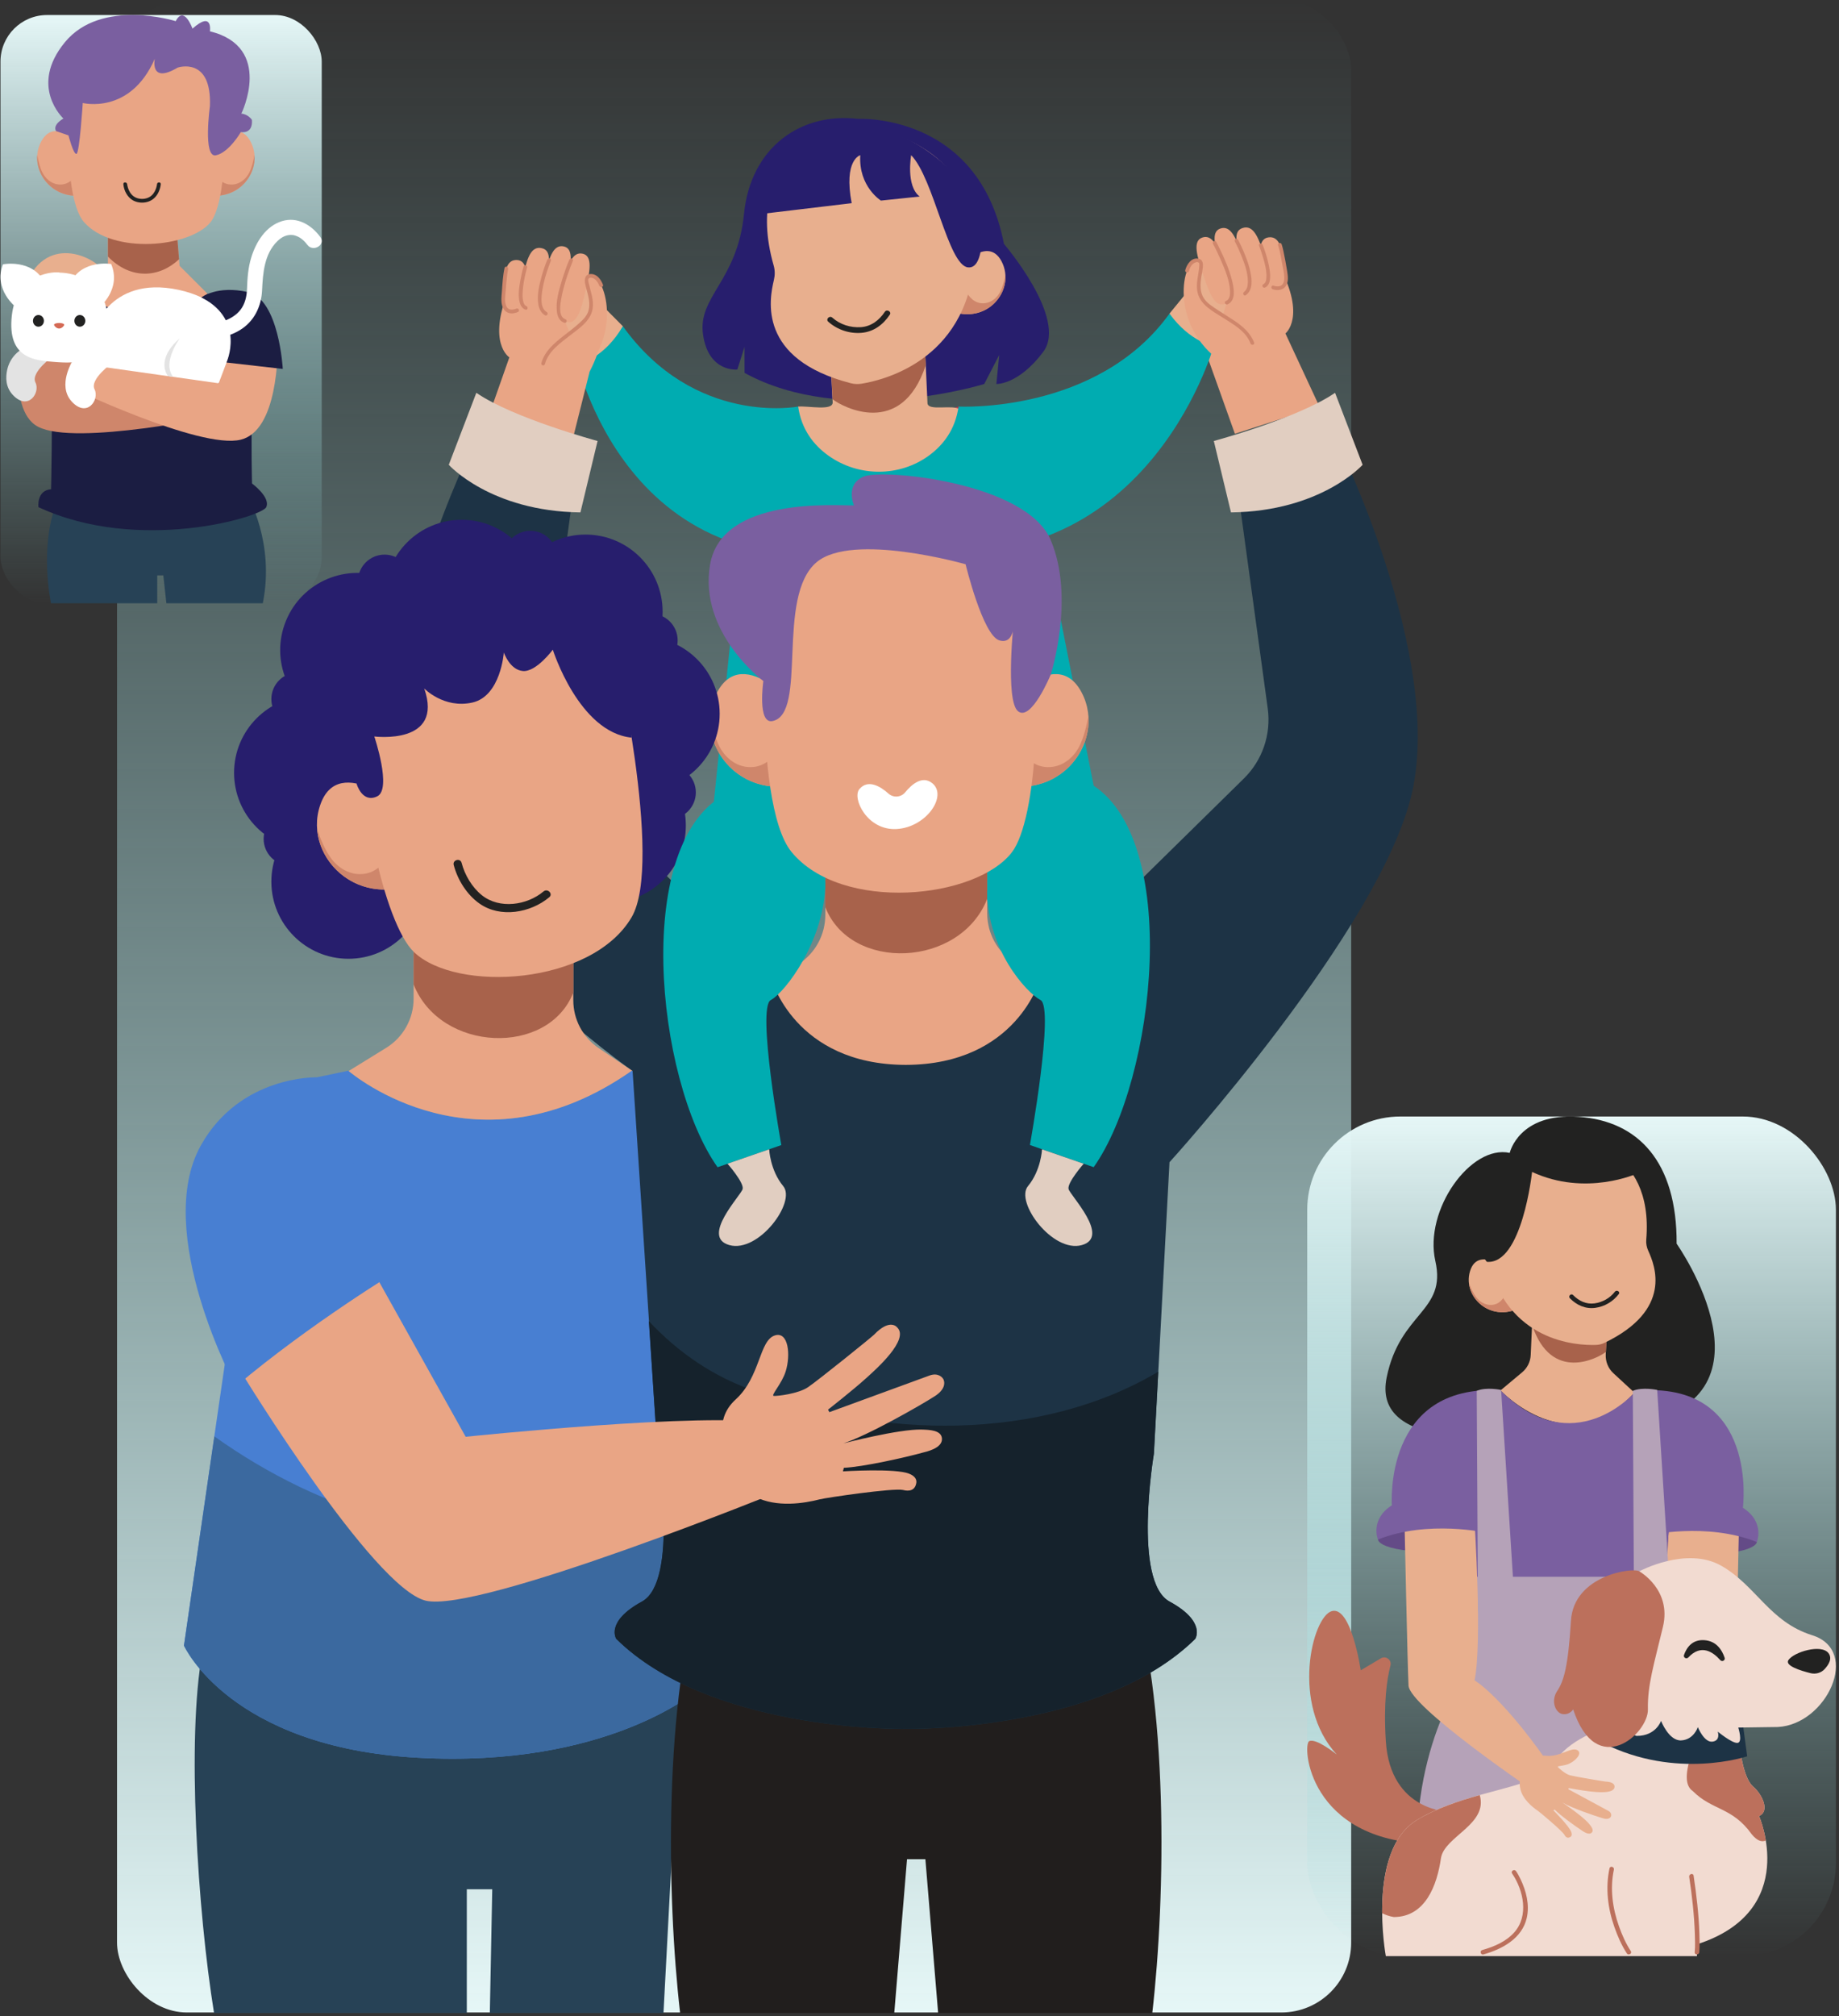
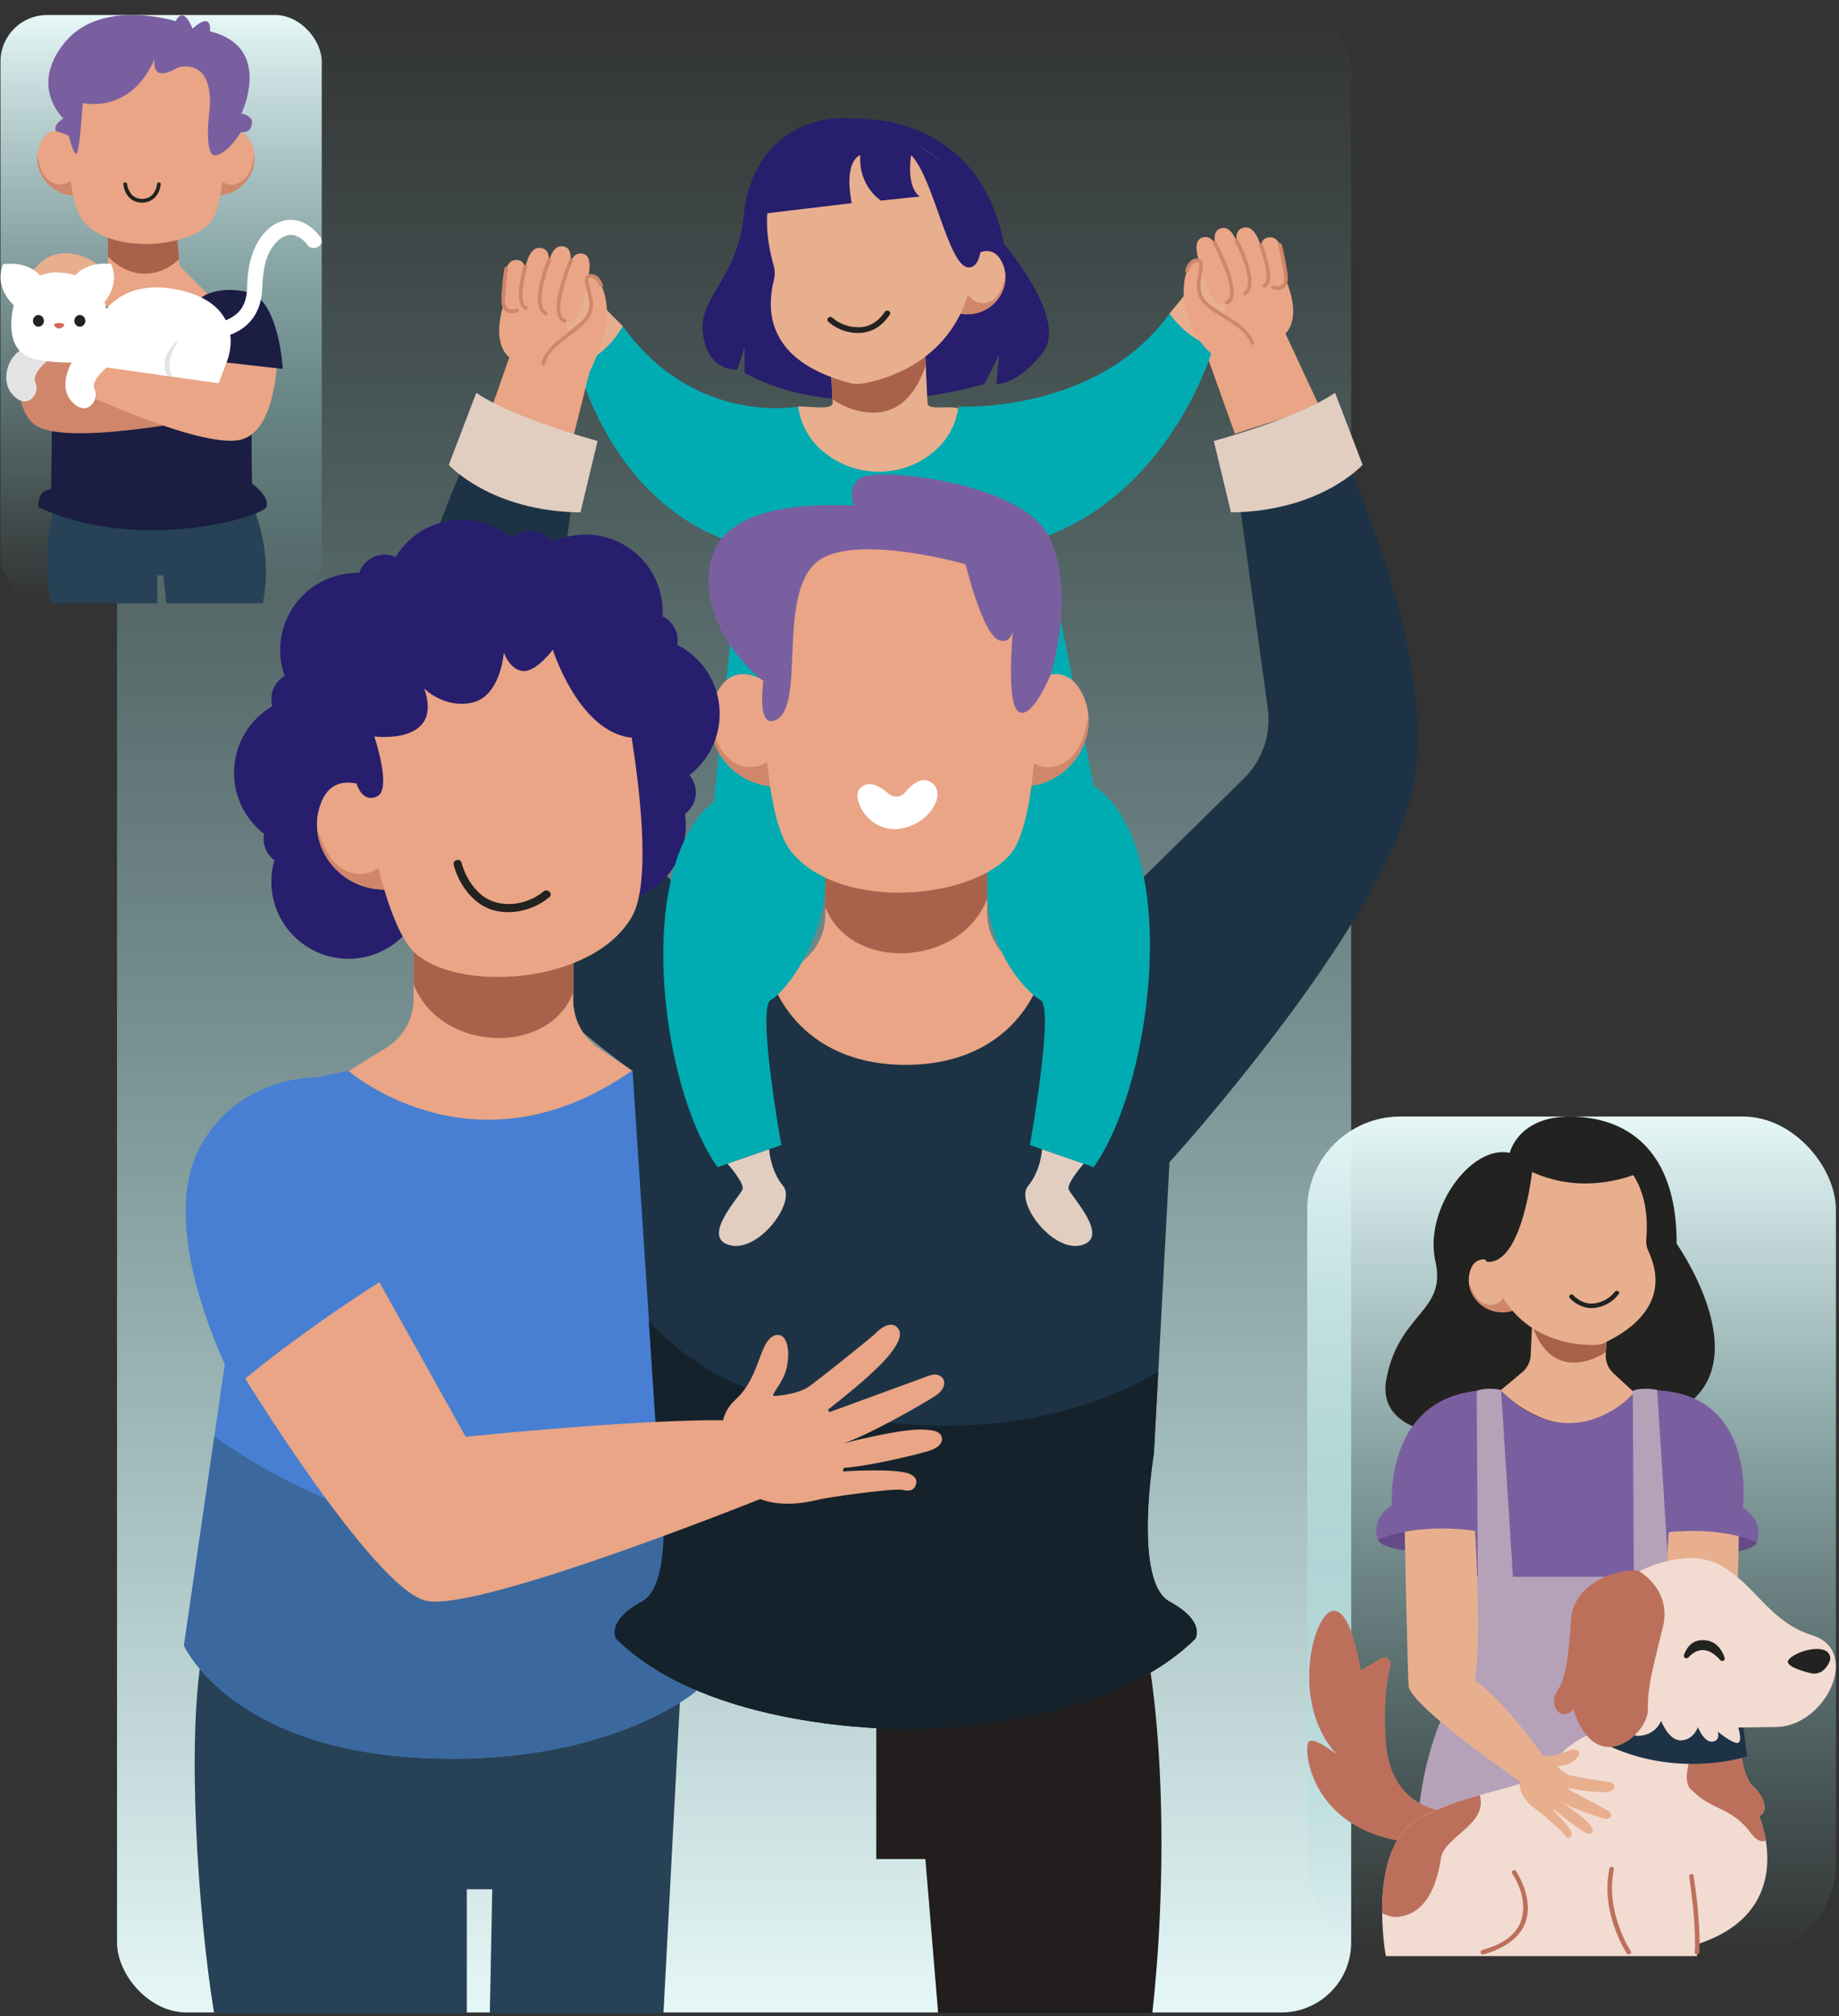
<svg xmlns="http://www.w3.org/2000/svg" width="491" height="538" viewBox="0 0 491 538" fill="none">
  <rect x="0" y="0" width="491" height="538" fill="#333333" stroke="none" />
  <rect x="31.244" width="329.511" height="537" rx="18.649" fill="url(#paint0_linear_208_195)" />
  <path d="M124.635 537.143V504.115H131.427L130.781 537.143H177.147L181.933 446.294L54.026 440.973C49.805 463.867 52.747 509.917 57.148 537.143H124.635Z" fill="#274256" />
  <path d="M183.101 432.406V290.227L168.856 285.772L168.65 285.703C127.453 314.538 94.246 286.748 93.077 285.744C93.05 285.731 93.022 285.703 93.022 285.703L84.607 287.463L62.496 346.934L49.117 439.089C49.117 439.089 61.328 466.26 111.627 469.024C161.926 471.788 185.796 451.299 185.796 451.299L183.101 432.406Z" fill="#487FD2" />
  <path d="M183.101 395.872C175.305 400.698 167.151 404.92 157.814 406.996C121.802 415.136 85.776 403.627 57.23 383.276L49.117 439.103C49.117 439.103 61.328 466.274 111.627 469.038C161.926 471.802 185.796 451.313 185.796 451.313L183.115 432.407V395.872H183.101Z" fill="#3B699F" />
  <path d="M329.708 115.747L322.241 94.846C306.648 71.031 335.511 59.645 341.547 70.962C348.835 84.63 343.197 88.975 343.197 88.975L352.272 108.473L329.708 115.747Z" fill="#E9A585" />
  <path d="M229.053 31.718C229.053 31.718 261.257 29.944 268.049 65.09C268.049 65.09 285.182 85.028 278.541 93.884C271.9 102.739 266.028 102.464 266.028 102.464L266.784 94.723L262.783 102.464C262.783 102.464 225.368 114.124 198.789 99.494V92.55L196.863 98.6C196.863 98.6 189.177 99.48 187.706 89.291C186.234 79.102 196.864 75.004 198.637 57.115C200.397 39.253 213.845 29.944 229.053 31.718Z" fill="#271E6D" />
  <path d="M213.119 108.486C213.119 108.486 227.282 118.208 255.938 108.486L259.045 115.059C259.045 115.059 237.526 144.416 209.736 114.578L213.119 108.486Z" fill="#BB334C" />
  <path d="M254.712 72.846C254.712 72.846 263.375 62.107 267.403 69.725C271.446 77.342 263.251 87.614 252.512 82.43L254.712 72.846Z" fill="#E8AF8E" />
  <path d="M267.115 77.74C266.331 79.336 264.901 80.601 263.141 80.876C258.617 81.563 256.073 75.678 256.953 70.508C255.606 71.759 254.712 72.859 254.712 72.859L252.512 82.443C261.669 86.871 268.957 80.064 268.421 73.23C268.146 74.825 267.788 76.365 267.115 77.74Z" fill="#CF866B" />
  <path d="M246.889 91.244L247.631 107.566C247.728 109.835 254.493 107.813 256.225 109.257L262.207 110.123C262.207 110.123 243.905 138.752 230.402 138.876C223.788 138.931 219.347 125.483 212.664 120.23L213.104 108.487C215.84 108.267 222.454 109.725 222.317 107.332L221.767 97.074L246.889 91.244Z" fill="#E8AF8E" />
  <path d="M247.176 97.418L246.901 91.244L221.793 97.074L222.302 106.548C224.887 108.57 240.714 117.095 247.176 97.418Z" fill="#A8624B" />
  <path d="M224.007 32.928C224.007 32.928 197.799 40.188 206.572 70.879C206.929 72.13 206.929 73.436 206.627 74.701C205.389 79.913 202.227 95.808 227.142 102.257C228.091 102.505 229.095 102.532 230.058 102.381C236.369 101.35 259.456 95.63 260.295 66.85C261.285 33.492 224.007 32.928 224.007 32.928Z" fill="#E8AF8E" />
  <path d="M236.233 83.215C234.748 85.456 232.576 87.12 229.839 87.298C227.089 87.477 224.298 86.611 222.222 84.755C221.479 84.094 220.393 85.181 221.135 85.841C223.542 87.986 226.801 89.086 230.018 88.811C233.263 88.536 235.793 86.638 237.567 83.971C238.117 83.173 236.783 82.389 236.233 83.215Z" fill="#222221" />
  <path d="M312.245 83.682C292.994 110.467 255.923 108.487 255.923 108.487C255.071 114.62 251.839 118.731 248.127 121.482C240.22 127.325 229.233 127.312 221.217 121.605C217.353 118.855 213.984 114.703 213.104 108.487C213.104 108.487 185.535 113.823 166.284 87.037L153.482 94.283C153.482 94.283 166.752 161.179 236.329 145.71L236.301 145.27C305.205 160.024 324.056 92.331 324.056 92.331L312.245 83.682Z" fill="#00ACB1" />
  <path d="M276.424 131.12L295.633 227.951C295.633 227.951 265.726 257.789 189.205 227.414L198.954 132.701C198.968 132.688 243.285 137.129 276.424 131.12Z" fill="#00ACB1" />
  <path d="M250.477 537.143H307.651C311.24 506.067 312.079 453.183 301.766 421.735H233.963V496.056H247.067L250.477 537.143Z" fill="#211E1D" />
-   <path d="M238.762 537.143L242.172 496.057H255.276V421.735H187.473C177.174 453.196 177.999 506.067 181.588 537.143H238.762Z" fill="#211E1D" />
  <path d="M166.711 170.873C166.711 174.805 169.901 177.982 173.82 177.982C177.739 177.982 180.929 174.792 180.929 170.873C180.929 166.94 177.739 163.764 173.82 163.764C169.901 163.764 166.711 166.94 166.711 170.873Z" fill="#271E6D" />
  <path d="M171.564 211.45C171.564 215.382 174.755 218.559 178.673 218.559C182.606 218.559 185.782 215.369 185.782 211.45C185.782 207.517 182.592 204.341 178.673 204.341C174.741 204.341 171.564 207.517 171.564 211.45Z" fill="#271E6D" />
  <path d="M266.126 190.302C266.126 190.302 281.567 171.161 288.773 184.746C295.978 198.332 281.361 216.661 262.221 207.393L266.126 190.302Z" fill="#E9A585" />
  <path d="M288.236 199.02C286.834 201.866 284.276 204.121 281.141 204.603C273.07 205.84 268.546 195.335 270.113 186.108C267.721 188.336 266.126 190.316 266.126 190.316L262.221 207.408C278.542 215.3 291.564 203.159 290.588 190.99C290.065 193.822 289.433 196.572 288.236 199.02Z" fill="#CF866B" />
  <path d="M214.108 190.302C214.108 190.302 198.666 171.161 191.461 184.747C184.256 198.332 198.872 216.661 218.013 207.394L214.108 190.302Z" fill="#E9A585" />
  <path d="M191.997 199.02C193.399 201.866 195.957 204.121 199.092 204.603C207.163 205.84 211.687 195.335 210.12 186.108C212.512 188.336 214.107 190.316 214.107 190.316L218.012 207.408C201.691 215.301 188.669 203.159 189.645 190.99C190.168 193.822 190.787 196.572 191.997 199.02Z" fill="#CF866B" />
  <path d="M263.582 230.343V243.722C263.582 249.14 266.387 254.159 270.994 257.005L287.357 267.098C287.357 267.098 287.975 317.273 243.039 317.273C198.103 317.273 198.268 267.4 198.268 267.4L213.503 257.06C217.779 254.159 220.351 249.318 220.351 244.148V228.954L263.582 230.343Z" fill="#E9A585" />
  <path d="M263.581 239.845V230.33L220.35 228.941V242.059C227.115 259.371 256.307 258.257 263.581 239.845Z" fill="#A8624B" />
  <path d="M204.55 154.262C204.55 154.262 200.453 214.118 211.343 227.346C224.722 243.612 260.748 239.9 270.222 227.346C276.713 218.752 279.49 182.464 272.285 154.262C272.285 154.262 241.402 122.155 204.55 154.262Z" fill="#E9A585" />
  <path d="M237.222 211.767C238.528 212.936 240.563 212.771 241.677 211.423C243.506 209.196 246.284 206.885 248.896 208.976C253.063 212.303 247.384 220.718 239.45 221.213C231.516 221.708 227.39 212.922 229.467 210.543C231.736 207.889 234.994 209.759 237.222 211.767Z" fill="white" />
  <path d="M280.55 179.975C280.55 179.975 275.38 192.557 271.832 189.807C268.284 187.043 270.746 164.891 270.746 164.891C270.746 164.891 271.241 172.22 266.813 170.873C262.385 169.525 257.807 150.563 257.807 150.563C257.807 150.563 227.583 141.942 218.013 150.027C207.054 159.295 215.73 190.467 206.256 192.406C202.159 193.245 203.809 181.722 203.809 181.722C203.809 181.722 186.442 168.838 189.591 150.618C192.74 132.399 223.197 134.957 228.009 134.86C228.009 134.86 225.548 129.346 230.567 127.174C235.586 125.001 274.005 128.645 280.536 144.114C287.095 159.57 280.55 179.975 280.55 179.975Z" fill="#7A5FA0" />
  <path d="M312.245 310.123C312.245 310.123 368.732 248.026 377.009 211.45C385.273 174.888 357.099 118.126 357.099 118.126L329.928 126.61L338.481 189.064C339.416 195.94 337.064 202.856 332.114 207.724L277.731 261.144C277.731 261.144 271.571 284.066 241.829 284.149C212.073 284.066 205.927 261.144 205.927 261.144L151.544 207.724C146.594 202.856 144.229 195.94 145.177 189.064L153.73 126.61L126.559 118.126C126.559 118.126 98.385 174.888 106.649 211.45C114.913 248.012 168.897 285.785 168.897 285.785L175.593 387.909C175.593 387.909 181.3 421.983 171.413 427.359C161.527 432.749 164.565 437.328 164.565 437.328C189.165 461.543 238.735 461.391 241.843 461.35C244.95 461.378 294.521 461.543 319.12 437.328C319.12 437.328 322.159 432.736 312.272 427.359C302.386 421.969 308.092 387.909 308.092 387.909L312.245 310.123Z" fill="#1D3345" />
  <path d="M201.816 371.244C190.678 367.531 181.176 360.999 173.242 352.543L175.566 387.895C175.566 387.895 181.272 421.969 171.386 427.345C161.499 432.735 164.538 437.314 164.538 437.314C189.138 461.529 238.708 461.378 241.815 461.336C244.923 461.364 294.493 461.529 319.093 437.314C319.093 437.314 322.132 432.722 312.245 427.345C302.359 421.955 308.065 387.895 308.065 387.895L309.248 366.018C277.429 384.939 234.542 383.66 201.816 371.244Z" fill="#15222C" />
  <path d="M168.662 285.716L168.868 285.785L159.821 279.652C155.599 276.792 153.069 272.021 153.069 266.92V251.932L110.429 253.307V266.493C110.429 271.828 107.665 276.792 103.114 279.597L93.09 285.785C94.259 286.761 127.466 314.551 168.662 285.716Z" fill="#E9A585" />
  <path d="M110.43 262.67V253.278L153.07 251.903V264.843C146.401 281.921 117.594 280.834 110.43 262.67Z" fill="#A8624B" />
  <path d="M123.258 179.864C134.627 179.864 143.843 170.648 143.843 159.28C143.843 147.911 134.627 138.695 123.258 138.695C111.89 138.695 102.674 147.911 102.674 159.28C102.674 170.648 111.89 179.864 123.258 179.864Z" fill="#271E6D" />
  <path d="M134.479 148.748C134.479 152.68 137.669 155.857 141.587 155.857C145.506 155.857 148.696 152.667 148.696 148.748C148.696 144.815 145.506 141.639 141.587 141.639C137.669 141.639 134.479 144.815 134.479 148.748Z" fill="#271E6D" />
  <path d="M95.566 155.101C95.566 159.034 98.757 162.21 102.675 162.21C106.608 162.21 109.784 159.02 109.784 155.101C109.784 151.169 106.594 147.992 102.675 147.992C98.757 147.992 95.566 151.169 95.566 155.101Z" fill="#271E6D" />
  <path d="M72.451 186.534C72.451 190.466 75.641 193.643 79.56 193.643C83.493 193.643 86.669 190.453 86.669 186.534C86.669 182.601 83.479 179.425 79.56 179.425C75.641 179.425 72.451 182.615 72.451 186.534Z" fill="#271E6D" />
-   <path d="M77.498 230.947C81.424 230.947 84.607 227.765 84.607 223.838C84.607 219.912 81.424 216.729 77.498 216.729C73.572 216.729 70.389 219.912 70.389 223.838C70.389 227.765 73.572 230.947 77.498 230.947Z" fill="#271E6D" />
+   <path d="M77.498 230.947C81.424 230.947 84.607 227.765 84.607 223.838C73.572 216.729 70.389 219.912 70.389 223.838C70.389 227.765 73.572 230.947 77.498 230.947Z" fill="#271E6D" />
  <path d="M156.328 183.811C167.697 183.811 176.913 174.596 176.913 163.227C176.913 151.859 167.697 142.643 156.328 142.643C144.96 142.643 135.744 151.859 135.744 163.227C135.744 174.596 144.96 183.811 156.328 183.811Z" fill="#271E6D" />
  <path d="M114.442 181.27C118.753 170.75 113.72 158.728 103.201 154.417C92.682 150.106 80.659 155.139 76.349 165.658C72.038 176.178 77.07 188.2 87.59 192.511C98.109 196.822 110.131 191.789 114.442 181.27Z" fill="#271E6D" />
  <path d="M83.08 226.796C94.449 226.796 103.665 217.58 103.665 206.211C103.665 194.843 94.449 185.627 83.08 185.627C71.712 185.627 62.496 194.843 62.496 206.211C62.496 217.58 71.712 226.796 83.08 226.796Z" fill="#271E6D" />
  <path d="M93.036 255.837C104.404 255.837 113.62 246.621 113.62 235.252C113.62 223.884 104.404 214.668 93.036 214.668C81.667 214.668 72.451 223.884 72.451 235.252C72.451 246.621 81.667 255.837 93.036 255.837Z" fill="#271E6D" />
  <path d="M171.565 211.052C182.933 211.052 192.149 201.836 192.149 190.467C192.149 179.099 182.933 169.883 171.565 169.883C160.196 169.883 150.98 179.099 150.98 190.467C150.98 201.836 160.196 211.052 171.565 211.052Z" fill="#271E6D" />
  <path d="M162.529 240.848C173.898 240.848 183.114 231.632 183.114 220.264C183.114 208.895 173.898 199.679 162.529 199.679C151.161 199.679 141.945 208.895 141.945 220.264C141.945 231.632 151.161 240.848 162.529 240.848Z" fill="#271E6D" />
  <path d="M108.725 216.757C108.725 216.757 90.464 200.27 85.487 214.832C80.509 229.38 97.821 245.179 115.27 233.024L108.725 216.757Z" fill="#E9A585" />
  <path d="M88.265 228.845C90.093 231.43 92.967 233.259 96.144 233.245C104.298 233.19 107.13 222.107 104.119 213.238C106.841 215.067 108.725 216.758 108.725 216.758L115.27 233.025C100.393 243.393 85.625 233.438 84.676 221.269C85.625 224.005 86.683 226.617 88.265 228.845Z" fill="#CF866B" />
  <path d="M163.862 171.506C163.862 171.506 177.31 229.972 168.634 244.754C157.977 262.918 121.814 264.926 110.483 254.008C102.728 246.528 94.285 211.148 96.967 182.162C96.98 182.148 122.432 145.586 163.862 171.506Z" fill="#E9A585" />
  <path d="M121.14 230.81C122.172 234.784 124.66 238.744 128.029 241.11C133.598 245.028 141.683 243.585 146.661 239.404C147.734 238.497 146.194 236.971 145.121 237.864C140.707 241.577 133.378 242.65 128.662 238.882C126.035 236.778 124.083 233.478 123.244 230.233C122.887 228.872 120.783 229.449 121.14 230.81Z" fill="#222221" />
  <path d="M95.235 209.209C95.235 209.209 96.72 214.406 100.708 212.495C104.696 210.584 99.938 196.517 99.938 196.517C99.938 196.517 118.584 198.91 113.262 183.702C113.262 183.702 118.501 189.161 126.105 187.469C133.709 185.764 134.52 174.104 134.52 174.104C134.52 174.104 136.074 178.751 139.622 179.054C143.169 179.343 147.597 173.361 147.597 173.361C147.597 173.361 154.555 195.417 168.649 196.833L167.906 167.751C167.906 167.751 120.935 145.297 93.022 177.651L95.235 209.209Z" fill="#271E6D" />
  <path d="M97.754 335.822L124.333 383.385C124.333 383.385 189.318 376.592 205.557 379.837L209.104 397.562C209.104 397.562 127.674 430.645 113.594 427.098C99.514 423.55 64.656 366.541 64.656 366.541C64.656 366.541 74.722 339.356 97.754 335.822Z" fill="#E9A585" />
  <path d="M194.418 387.126C194.418 387.126 189.757 379.495 196.426 373.417C203.095 367.34 202.641 357.618 206.931 356.325C210.479 355.253 211.166 361.468 209.764 365.965C208.732 369.265 205.68 372.413 206.601 372.482C207.509 372.551 213.133 371.932 215.745 370.145C218.715 368.11 232.768 356.765 233.346 356.16C237.65 351.664 239.52 354.18 239.52 354.18C242.916 357.384 233.909 365.346 231.434 367.587C227.694 370.983 221.08 376.14 221.08 376.14L221.438 376.814C221.438 376.814 246.876 367.491 248.21 367.023C250.465 366.226 251.661 367.505 251.936 368.151C252.349 369.141 252.197 370.873 249.585 372.551C245.652 375.081 231.366 383.208 225.109 385.16C225.109 385.16 240.015 381.269 246.092 381.461C248.114 381.53 251.359 381.571 251.496 383.881C251.647 386.521 247.069 387.415 246.381 387.608C241.665 388.914 230.444 391.43 225.302 391.664L225.054 392.613C225.054 392.613 239.093 391.705 242.778 393.259C243.136 393.41 244.937 394.098 244.635 395.762C244.167 398.388 241.637 397.7 241.101 397.577C238.488 396.999 220.558 399.639 218.853 400.079C214.865 401.111 207.302 402.389 201.5 399.323C193.263 394.95 194.418 387.126 194.418 387.126Z" fill="#E9A585" />
  <path d="M62.91 369.979C62.91 369.979 40.661 328.728 53.656 305.586C64.161 286.872 84.621 287.463 84.621 287.463L106.237 339.027C106.223 339.041 82.985 353.053 62.91 369.979Z" fill="#487FD2" />
  <path d="M263.582 237.781C263.582 237.781 269.467 232.598 273.359 225.379C278.433 215.946 282.558 204.299 290.643 208.823C315.751 222.862 308.546 288.108 292.004 311.443L274.981 305.53C274.981 305.53 281.595 268.83 277.8 266.836C274.005 264.842 263.582 253.333 263.582 237.781Z" fill="#00ACB1" />
  <path d="M220.351 235.294C220.351 235.294 212.912 232.282 207.439 225.393C202.572 219.261 199.973 209.003 194.638 211.464C168.525 223.523 175.043 288.123 191.585 311.457L208.608 305.544C208.608 305.544 201.994 268.845 205.789 266.851C209.598 264.843 220.351 250.831 220.351 235.294Z" fill="#00ACB1" />
  <path d="M261.946 55.988C261.946 55.988 263.761 71.938 258.439 71.347C253.118 70.756 249.295 47.517 243.272 41.412C243.272 41.412 241.801 49.58 245.541 52.44L235.201 53.526C235.201 53.526 229.192 49.786 229.687 41.412C229.687 41.412 225.177 42.595 227.391 54.214L203.41 57.074C203.41 57.074 205.473 29.945 228.615 32.928C251.743 35.912 261.946 55.988 261.946 55.988Z" fill="#271E6D" />
  <path d="M312.244 83.681L324.07 69.202L330.312 71.375L324.07 92.344C324.083 92.344 317.813 91.382 312.244 83.681Z" fill="#E8AF8E" />
  <path d="M326.751 70.453C328.387 75.348 329.542 80.243 326.93 81.123C324.303 82.003 322.832 78.084 321.196 73.175C319.559 68.28 318.377 64.265 321.003 63.385C323.629 62.505 325.115 65.558 326.751 70.453Z" fill="#E9A585" />
  <path d="M331.577 68.033C333.213 72.928 334.368 77.823 331.756 78.704C329.129 79.584 327.658 75.665 326.022 70.769C324.386 65.874 323.203 61.859 325.829 60.979C328.456 60.086 329.941 63.138 331.577 68.033Z" fill="#E9A585" />
  <path d="M337.174 66.989C338.618 71.334 339.608 75.679 336.981 76.559C334.355 77.439 333.035 73.96 331.591 69.629C330.147 65.284 329.102 61.723 331.729 60.856C334.355 59.976 335.73 62.658 337.174 66.989Z" fill="#E9A585" />
  <path d="M342.921 70.342C343.595 74.866 343.801 79.321 341.065 79.734C338.329 80.147 337.641 76.489 336.967 71.965C336.293 67.441 335.895 63.756 338.645 63.343C341.381 62.945 342.261 65.819 342.921 70.342Z" fill="#E9A585" />
  <path d="M329.488 98.559C329.488 98.559 338.563 92.426 322.351 81.302C317.882 78.236 322.901 68.459 318.982 69.656C315.05 70.852 312.3 89.896 329.488 98.559Z" fill="#E9A585" />
  <path d="M323.863 65.063C324.674 66.548 325.389 68.088 326.063 69.641C327.149 72.158 328.318 74.949 328.414 77.713C328.455 78.731 328.318 79.913 327.273 80.353C326.695 80.6 327.19 81.453 327.768 81.206C330.105 80.202 329.418 76.764 328.95 74.867C328.222 71.965 327.012 69.16 325.705 66.479C325.389 65.833 325.073 65.186 324.729 64.554C324.413 64.004 323.56 64.499 323.863 65.063Z" fill="#CF866B" />
  <path d="M329.695 64.444C330.341 65.654 330.905 66.905 331.414 68.17C332.294 70.343 333.16 72.722 333.174 75.1C333.174 76.104 333.009 77.273 332.142 77.905C331.634 78.277 332.129 79.143 332.637 78.758C334.535 77.369 334.287 74.674 333.861 72.639C333.352 70.178 332.39 67.799 331.331 65.544C331.084 65.007 330.822 64.471 330.547 63.949C330.245 63.385 329.392 63.88 329.695 64.444Z" fill="#CF866B" />
  <path d="M336.156 65.558C336.555 66.575 336.898 67.607 337.215 68.652C337.723 70.384 338.232 72.268 338.122 74.097C338.081 74.757 337.943 75.527 337.297 75.857C336.733 76.146 337.228 76.998 337.792 76.709C339.332 75.939 339.208 73.698 339.016 72.268C338.768 70.329 338.218 68.418 337.586 66.575C337.435 66.149 337.283 65.723 337.118 65.297C336.871 64.719 335.922 64.967 336.156 65.558Z" fill="#CF866B" />
  <path d="M339.786 77.178C340.955 77.604 342.467 77.467 343.251 76.408C344.09 75.253 343.87 73.658 343.664 72.351C343.375 70.578 343.059 68.804 342.674 67.044C342.536 66.425 342.399 65.792 342.192 65.187C342 64.582 341.037 64.844 341.244 65.449C341.78 67.085 342.055 68.831 342.357 70.536C342.619 71.994 343.884 76.27 341.285 76.408C340.845 76.435 340.487 76.38 340.061 76.229C339.442 75.995 339.195 76.958 339.786 77.178Z" fill="#CF866B" />
  <path d="M317.414 72.364C317.607 71.663 317.951 70.906 318.501 70.411C318.844 70.109 319.669 69.696 320.082 70.109C320.288 70.315 320.206 70.838 320.192 71.085C320.013 73.478 319.188 75.719 319.766 78.139C320.536 81.357 323.781 83.048 326.366 84.684C329.226 86.499 332.636 88.328 333.887 91.669C334.107 92.261 335.07 92 334.836 91.408C333.86 88.837 331.811 87.091 329.583 85.592C328.195 84.657 326.737 83.791 325.335 82.856C323.946 81.934 322.31 80.986 321.402 79.555C320.013 77.383 320.604 74.701 321.003 72.323C321.209 71.099 321.539 69.27 319.889 69.009C318.061 68.72 316.864 70.549 316.452 72.089C316.301 72.722 317.249 72.983 317.414 72.364Z" fill="#CF866B" />
  <path d="M152.039 120.669L157.429 99.15C170.629 73.932 140.791 65.406 135.882 77.259C129.955 91.573 135.992 95.355 135.992 95.355L128.855 115.637L152.039 120.669Z" fill="#E9A585" />
  <path d="M166.297 87.05L153.11 73.795L147.115 76.573L155.365 96.841C155.365 96.827 161.512 95.246 166.297 87.05Z" fill="#E8AF8E" />
  <path d="M150.566 75.293C149.411 80.326 148.737 85.303 151.433 85.922C154.128 86.541 155.214 82.498 156.355 77.466C157.51 72.433 158.294 68.322 155.599 67.703C152.918 67.084 151.721 70.26 150.566 75.293Z" fill="#E9A585" />
  <path d="M145.533 73.355C144.378 78.387 143.704 83.365 146.399 83.984C149.094 84.602 150.181 80.56 151.322 75.527C152.477 70.494 153.261 66.383 150.566 65.764C147.871 65.145 146.674 68.322 145.533 73.355Z" fill="#E9A585" />
  <path d="M139.855 72.874C138.837 77.329 138.287 81.757 140.982 82.375C143.677 82.994 144.654 79.405 145.671 74.95C146.689 70.495 147.376 66.837 144.681 66.232C141.986 65.6 140.872 68.405 139.855 72.874Z" fill="#E9A585" />
  <path d="M134.464 76.765C134.244 81.33 134.464 85.785 137.228 85.922C139.992 86.06 140.322 82.361 140.542 77.796C140.762 73.231 140.803 69.518 138.039 69.381C135.289 69.243 134.698 72.199 134.464 76.765Z" fill="#E9A585" />
  <path d="M150.595 103.537C150.595 103.537 140.956 98.325 156.013 85.661C160.152 82.169 154.212 72.942 158.227 73.753C162.256 74.565 166.848 93.238 150.595 103.537Z" fill="#E9A585" />
  <path d="M151.997 69.312C151.241 71.1 150.608 72.929 150.045 74.771C149.206 77.494 148.271 80.643 148.738 83.516C148.931 84.685 149.508 85.744 150.691 86.129C151.296 86.322 151.557 85.373 150.952 85.18C148.862 84.507 149.66 80.684 149.948 79.185C150.457 76.504 151.31 73.877 152.272 71.32C152.492 70.728 152.712 70.151 152.96 69.573C153.193 68.996 152.245 68.735 151.997 69.312Z" fill="#CF866B" />
  <path d="M146.142 69.27C145.537 70.714 145.042 72.213 144.616 73.725C143.942 76.132 143.309 78.813 143.749 81.316C143.942 82.443 144.478 83.516 145.482 84.121C146.032 84.451 146.527 83.585 145.977 83.268C144.176 82.196 144.519 79.281 144.781 77.548C145.125 75.307 145.771 73.121 146.541 70.989C146.72 70.508 146.898 70.013 147.091 69.545C147.338 68.94 146.376 68.693 146.142 69.27Z" fill="#CF866B" />
  <path d="M139.775 71.127C139.431 72.309 139.17 73.52 138.95 74.716C138.606 76.627 138.262 78.758 138.743 80.683C138.963 81.536 139.417 82.292 140.27 82.622C140.861 82.856 141.122 81.894 140.531 81.674C139.995 81.467 139.775 80.807 139.665 80.299C139.472 79.46 139.5 78.58 139.555 77.727C139.665 75.981 140.008 74.235 140.421 72.543C140.517 72.158 140.613 71.787 140.723 71.402C140.902 70.783 139.953 70.522 139.775 71.127Z" fill="#CF866B" />
  <path d="M137.833 82.361C137.805 82.375 137.723 82.416 137.805 82.375C137.874 82.347 137.668 82.43 137.613 82.443C137.393 82.512 137.104 82.595 136.925 82.608C136.307 82.677 135.702 82.526 135.344 81.976C134.533 80.752 134.918 78.855 135.014 77.507C135.124 76.077 135.248 74.661 135.427 73.244C135.495 72.749 135.564 72.254 135.66 71.773C135.798 71.154 134.835 70.893 134.712 71.512C134.258 73.561 134.148 75.719 133.997 77.796C133.887 79.308 133.612 81.165 134.505 82.512C135 83.255 135.798 83.64 136.678 83.626C137.242 83.612 137.819 83.475 138.328 83.227C138.905 82.938 138.397 82.086 137.833 82.361Z" fill="#CF866B" />
  <path d="M160.988 75.981C160.521 74.73 159.531 73.272 158.073 73.135C156.272 72.956 155.942 74.358 156.244 75.788C156.725 78.016 157.688 80.202 157.207 82.526C156.877 84.149 155.79 85.221 154.594 86.28C153.302 87.435 151.913 88.48 150.552 89.553C148.021 91.533 145.423 93.664 144.543 96.882C144.378 97.5 145.326 97.762 145.491 97.143C146.413 93.746 149.479 91.615 152.119 89.566C154.553 87.669 157.702 85.675 158.224 82.389C158.596 79.996 157.674 77.81 157.179 75.527C157.124 75.252 156.945 74.73 157.097 74.441C157.358 73.918 158.183 74.097 158.596 74.345C159.256 74.743 159.737 75.541 160.012 76.242C160.259 76.833 161.222 76.586 160.988 75.981Z" fill="#CF866B" />
  <path d="M119.82 124.025C119.82 124.025 130.903 136.428 154.966 136.73L159.545 117.672C159.545 117.672 137.063 111.608 127.177 104.815L119.82 124.025Z" fill="#E1CEC1" />
  <path d="M205.364 306.672C205.364 306.672 205.597 312.255 209.118 316.503C212.638 320.752 202.504 334.406 194.735 332.234C186.966 330.061 197.883 318.965 198.282 317.26C198.681 315.555 194.24 310.522 194.24 310.522L205.364 306.672Z" fill="#E1CEC1" />
  <path d="M278.212 306.672C278.212 306.672 277.978 312.255 274.458 316.503C270.938 320.752 281.072 334.406 288.841 332.234C296.61 330.061 285.692 318.965 285.293 317.26C284.908 315.555 289.336 310.522 289.336 310.522L278.212 306.672Z" fill="#E1CEC1" />
  <path d="M363.809 124.025C363.809 124.025 352.726 136.428 328.663 136.73L324.084 117.672C324.084 117.672 346.566 111.608 356.452 104.815L363.809 124.025Z" fill="#E1CEC1" />
  <rect x="0.129" y="4.01" width="85.771" height="156.955" rx="12.433" fill="url(#paint1_linear_208_195)" />
  <path d="M6.985 75.653C12.797 61.853 26.325 69.041 27.965 72.879C30.583 78.979 28.571 86.283 25.696 85.584C22.821 84.885 25.02 80.23 23.932 78.443C23.932 78.443 24.957 80.805 24.009 84.418C23.87 84.962 23.481 85.397 22.953 85.584C22.168 85.856 21.01 86.112 20.381 85.522C19.371 84.574 21.204 80.487 19.518 78.435C19.518 78.435 21.088 80.401 19.938 84.092C19.58 85.242 18.384 85.965 17.21 85.685C16.597 85.537 16.099 85.242 16.115 84.644C16.162 83.152 15.866 78.256 14.087 78.272C12.307 78.28 7.016 80.269 6.977 75.785C6.985 75.746 6.969 75.692 6.985 75.653Z" fill="#E8AF8E" />
  <path d="M24.707 83.214C24.785 82.297 24.785 81.373 24.715 80.456C24.621 79.143 24.443 77.472 23.425 76.508C23.021 76.12 22.399 76.742 22.811 77.122C23.23 77.519 23.433 78.094 23.572 78.638C23.743 79.298 23.821 79.974 23.86 80.658C23.907 81.505 23.907 82.359 23.837 83.207C23.79 83.774 24.66 83.766 24.707 83.214Z" fill="#222221" />
  <path d="M20.505 83.68C20.87 82.157 20.979 80.308 20.38 78.839C20.132 78.233 19.759 77.72 19.223 77.34C18.764 77.013 18.329 77.767 18.78 78.093C19.751 78.793 19.914 80.191 19.906 81.295C19.899 82.072 19.837 82.717 19.666 83.447C19.533 83.991 20.373 84.224 20.505 83.68Z" fill="#222221" />
  <path d="M66.194 132.478C66.194 132.478 73.42 144.888 70.164 160.964H44.421L43.605 153.536H41.981V160.964H13.627C13.627 160.964 10.441 146.418 15.018 134.312L66.194 132.478Z" fill="#274256" />
  <path d="M55.425 78.404C55.425 78.404 67.554 88.731 67.282 104.396C67.01 120.061 67.29 129.02 67.29 129.02C67.29 129.02 72.302 132.68 71.082 135.33C69.862 137.979 36.955 147.739 10.271 135.33C10.271 135.33 9.704 130.854 13.636 130.551C13.636 130.551 14.079 110.915 13.636 101.964C13.193 93.012 18.686 81.908 18.686 81.908L55.425 78.404Z" fill="#1B1D42" />
  <path d="M47.126 60.851L47.941 70.921L55.417 78.397C55.417 78.397 42.37 88.622 24.933 80.378L28.811 73.501V60.082L47.126 60.851Z" fill="#E9A585" />
  <path d="M47.802 69.181L47.126 60.859L28.819 60.097V68.466C34.949 74.729 42.557 74.123 47.802 69.181Z" fill="#A8624B" />
  <path d="M7.294 81.901C7.294 81.901 7.224 82.157 7.115 82.623C6.066 86.92 1.163 109.136 10.161 113.868C20.13 119.121 59.114 110.799 59.114 110.799L59.107 104.559L19.47 100.643L17.721 86.532" fill="#CF866B" />
  <path d="M8.258 92.235C5.088 92.896 2.64 95.46 1.933 98.615C1.451 100.759 1.506 103.316 3.41 105.367C7.481 109.742 10.838 104.808 9.463 102.057C8.087 99.306 14.342 94.901 14.342 94.901C14.342 94.901 12.796 91.287 8.258 92.235Z" fill="#E3E3E3" />
  <path d="M53.893 40.974C53.893 40.974 62.767 29.971 66.901 37.781C71.042 45.59 62.642 56.111 51.639 50.788L53.893 40.974Z" fill="#E9A585" />
  <path d="M66.59 45.986C65.781 47.618 64.313 48.915 62.518 49.195C57.887 49.902 55.276 43.872 56.185 38.565C54.81 39.847 53.893 40.982 53.893 40.982L51.647 50.796C61.026 55.334 68.501 48.356 67.942 41.362C67.646 43.002 67.281 44.58 66.59 45.986Z" fill="#CF866B" />
  <path d="M24.001 40.974C24.001 40.974 15.127 29.971 10.993 37.781C6.852 45.59 15.252 56.111 26.254 50.788L24.001 40.974Z" fill="#E9A585" />
  <path d="M11.296 45.986C12.104 47.618 13.573 48.915 15.368 49.195C19.999 49.902 22.61 43.872 21.701 38.565C23.076 39.847 23.993 40.982 23.993 40.982L26.239 50.796C16.86 55.334 9.385 48.356 9.944 41.362C10.247 43.002 10.605 44.58 11.296 45.986Z" fill="#CF866B" />
  <path d="M18.515 19.784C18.515 19.784 16.161 52.109 22.416 59.25C30.101 68.031 50.801 66.034 56.241 59.25C59.971 54.603 61.563 35.014 57.422 19.784C57.429 19.784 39.69 2.441 18.515 19.784Z" fill="#E9A585" />
  <path d="M32.936 49.156C33.083 50.866 34.016 52.668 35.562 53.5C36.837 54.184 38.499 54.254 39.844 53.71C40.97 53.251 41.833 52.35 42.338 51.254C42.641 50.594 42.858 49.887 42.921 49.156C42.975 48.511 41.973 48.519 41.918 49.156C41.918 49.187 41.911 49.218 41.911 49.257C41.942 49.055 41.88 49.413 41.872 49.475C41.809 49.801 41.716 50.12 41.608 50.423C41.297 51.278 40.745 52.07 39.96 52.544C38.911 53.173 37.45 53.236 36.331 52.754C35.414 52.365 34.762 51.581 34.373 50.679C34.218 50.322 34.101 49.941 34.016 49.56C33.992 49.436 33.969 49.319 33.946 49.195C33.946 49.203 33.954 49.281 33.946 49.156C33.876 48.519 32.874 48.511 32.936 49.156Z" fill="#222221" />
  <path d="M24.53 89.236C24.53 89.236 28.648 73.291 47.647 77.332C66.645 81.372 69.015 99.92 56.653 102.819C44.29 105.717 17.661 96.253 17.661 96.253L24.53 89.236Z" fill="white" />
  <path d="M4.342 82.033C4.342 82.033 -1.843 77.371 0.775 70.533C0.775 70.533 8.522 69.002 11.794 75.179L4.342 82.033Z" fill="white" />
  <path d="M26.487 82.056C26.487 82.056 32.517 77.192 29.673 70.439C29.673 70.439 21.879 69.165 18.81 75.443L26.487 82.056Z" fill="white" />
  <path d="M16.051 72.755C16.051 72.755 27.147 72.576 28.733 83.89C30.636 97.418 19.921 97.014 14.707 96.594C9.493 96.175 1.886 95.872 3.152 84.247C4.419 72.615 14.932 72.374 16.051 72.755Z" fill="white" />
  <path d="M10.263 87.177C11.07 87.177 11.724 86.477 11.724 85.615C11.724 84.752 11.07 84.053 10.263 84.053C9.456 84.053 8.802 84.752 8.802 85.615C8.802 86.477 9.456 87.177 10.263 87.177Z" fill="#222221" />
  <path d="M21.319 87.177C22.126 87.177 22.78 86.477 22.78 85.615C22.78 84.752 22.126 84.053 21.319 84.053C20.512 84.053 19.858 84.752 19.858 85.615C19.858 86.477 20.512 87.177 21.319 87.177Z" fill="#222221" />
  <path d="M14.428 86.648C14.428 86.905 15.034 87.666 15.788 87.666C16.542 87.666 17.148 86.905 17.148 86.648C17.148 86.392 16.542 86.182 15.788 86.182C15.042 86.182 14.428 86.392 14.428 86.648Z" fill="#D46A55" />
  <path d="M63.413 88.98L58.385 102.275L18.943 96.711L17.467 102.772C17.467 102.772 53.381 120.069 64.306 117.318C74.167 114.839 74.221 94.543 74.221 90.114" fill="#E9A585" />
  <path d="M19.495 96.105C19.495 96.105 15.12 102.819 19.192 107.193C23.263 111.568 26.62 106.634 25.245 103.883C23.869 101.132 30.125 96.727 30.125 96.727C30.125 96.727 27.584 90.813 19.495 96.105Z" fill="white" />
  <path d="M56.046 28.348C56.046 28.348 54.134 42.171 57.647 41.441C61.159 40.71 64.298 35.24 64.298 35.24C64.298 35.24 67.561 35.916 67.258 31.976C67.258 31.976 66.264 30.469 64.438 30.321C64.438 30.321 73.141 12.55 56.046 8.354C56.046 8.354 56.885 2.76 51.391 7.639C51.391 7.639 49.154 1.299 46.916 5.642C46.916 5.642 27.086 -0.574 17.342 11.253C7.598 23.079 16.93 31.627 16.93 31.627C16.93 31.627 13.954 33.251 14.972 34.983L18.282 36.126C18.282 36.126 19.603 41.262 20.419 41.06C21.235 40.858 22.097 27.477 22.097 27.477C22.097 27.477 34.763 30.71 41.329 15.674C41.329 15.674 39.876 22.543 47.436 18.036C47.421 18.044 56.582 14.912 56.046 28.348Z" fill="#7A5FA0" />
  <path d="M53.769 79.36C53.769 79.36 57.926 76.065 66.217 77.946C74.508 79.826 75.502 98.444 75.502 98.444L60.475 96.734C60.475 96.734 65.525 85.631 54.103 79.523L53.769 79.36Z" fill="#1B1D42" />
  <path d="M44.849 100.363C44.849 100.363 41.282 96.097 48.011 90.262C48.011 90.262 43.186 96.734 46.232 100.557L44.849 100.363Z" fill="#E3E3E3" />
  <path d="M48.02 90.262C53.218 91.171 59.396 90.883 64.004 88.117C67.811 85.825 69.762 81.862 69.971 77.495C70.189 72.887 70.554 67.712 74.113 64.301C75.325 63.143 76.6 62.553 78.208 62.716C78.604 62.755 79.444 63.042 80.042 63.407C80.757 63.842 81.487 64.557 82.054 65.319C83.585 67.386 87.058 65.327 85.512 63.229C83.119 59.996 79.389 57.751 75.286 59.009C70.974 60.33 68.371 64.55 67.104 68.637C66.242 71.411 66.04 74.278 65.946 77.169C65.884 79.103 65.395 81.139 64.221 82.647C62.185 85.265 58.673 86.237 55.604 86.516C53.995 86.664 52.379 86.656 50.771 86.54C50.468 86.516 50.172 86.485 49.869 86.462C49.395 86.415 49.364 86.4 49.605 86.439C49.419 86.408 49.224 86.384 49.038 86.353C46.489 85.91 45.456 89.819 48.02 90.262Z" fill="white" />
  <rect x="349.02" y="297.926" width="141.155" height="224.044" rx="24.865" fill="url(#paint2_linear_208_195)" />
  <path d="M403.085 307.632C403.085 307.632 405.471 296.909 421.446 298.004C437.43 299.1 447.749 310.033 447.648 331.86C447.648 331.86 477.323 373.836 435.386 380.285C393.45 386.734 366.65 385.149 370.224 367.58C373.798 350.012 386.301 350.074 383.224 336.476C380.155 322.877 392.665 305.355 403.085 307.632Z" fill="#222221" />
  <path d="M394.274 417.544L391.275 446.59C391.275 446.59 375.198 467.43 378.773 504.16H455.039L453.166 414.234L394.274 417.544Z" fill="#B5A2B8" />
  <path d="M469.064 411.467C469.064 411.467 469.188 416.083 441.883 414.591V402.275C441.875 402.275 464.891 402.088 469.064 411.467Z" fill="#644B87" />
  <path d="M463.314 448.392C463.64 438.796 464.308 406.852 464.308 406.852H445.605C445.605 406.852 443.608 437.801 445.488 448.392H463.314Z" fill="#E8AF8E" />
  <path d="M438.224 371.007L440.003 409.68C440.003 409.68 455.661 406.106 469.065 411.467C469.065 411.467 471.295 406.145 465.343 402.329C465.343 402.329 469.663 369.173 438.224 371.007Z" fill="#7A5FA0" />
  <path d="M367.902 410.807C367.902 410.807 367.778 415.423 395.083 413.931V401.615C395.083 401.615 372.067 401.428 367.902 410.807Z" fill="#644B87" />
  <path d="M404.158 339.724C404.158 339.724 394.717 331.813 392.487 339.187C390.265 346.562 399.224 354.153 407.733 347.743L404.158 339.724Z" fill="#E8AF8E" />
  <path d="M394.142 346.15C395.106 347.408 396.582 348.271 398.167 348.201C402.254 348.022 403.459 342.428 401.788 338.037C403.179 338.9 404.158 339.716 404.158 339.716L407.74 347.735C400.483 353.197 392.907 348.489 392.207 342.412C392.736 343.772 393.311 345.062 394.142 346.15Z" fill="#CF866B" />
  <path d="M409.271 348.636L408.688 361.566C408.611 363.361 407.779 365.039 406.396 366.19L400.623 371.015C400.623 371.015 419.101 390.759 436.374 371.605L430.764 366.423C429.365 365.133 428.619 363.283 428.72 361.387L429.156 353.26L409.271 348.636Z" fill="#E8AF8E" />
  <path d="M409.053 353.524L409.271 348.628L429.155 353.244L428.759 360.742C426.708 362.366 414.174 369.111 409.053 353.524Z" fill="#A8624B" />
  <path d="M420.173 303.964C420.173 303.964 441.658 305.588 439.537 330.795C439.451 331.821 439.653 332.839 440.08 333.771C441.837 337.633 446.732 349.506 428.355 358.333C427.656 358.668 426.886 358.854 426.102 358.877C421.043 359.048 402.223 358.139 397.149 335.893C391.275 310.118 420.173 303.964 420.173 303.964Z" fill="#E8AF8E" />
  <path d="M419.148 346.429C420.974 348.271 423.313 349.335 425.924 348.978C428.426 348.636 430.679 347.307 432.202 345.302C432.676 344.673 431.619 344.067 431.145 344.688C429.856 346.39 427.843 347.494 425.737 347.789C423.515 348.092 421.549 347.136 420.011 345.574C419.459 345.007 418.596 345.869 419.148 346.429Z" fill="#222221" />
  <path d="M436.382 371.598C436.382 371.598 420.111 390.317 400.63 371.007L393.699 377.697L392.277 420.738H444.23C444.23 420.738 449.343 381.171 445.473 374.62L436.382 371.598Z" fill="#7A5FA0" />
  <path d="M435.946 371.131L436.28 430.015H446.195L442.458 370.883C442.458 370.875 438.479 370.028 435.946 371.131Z" fill="#B5A2B8" />
  <path d="M393.699 406.191C393.699 406.191 395.781 438.446 393.699 448.377C393.699 448.377 401.547 452.845 415.456 473.491L408.113 476.964C408.113 476.964 376.348 455.323 376.068 449.768C375.788 444.212 374.996 406.191 374.996 406.191H393.699Z" fill="#E8AF8E" />
  <path d="M400.63 371.007L396.963 409.02C396.963 409.02 381.305 405.446 367.902 410.807C367.902 410.807 365.671 405.484 371.624 401.669C371.624 401.669 369.191 369.173 400.63 371.007Z" fill="#7A5FA0" />
  <path d="M394.274 371.131L394.609 430.015H404.524L400.786 370.883C400.786 370.875 396.808 370.028 394.274 371.131Z" fill="#B5A2B8" />
  <path d="M387.102 483.452C387.102 483.452 371.196 483.506 370.007 464.601C369.37 454.469 370.271 448.12 371.243 444.406C371.631 442.922 370.007 441.717 368.686 442.502L363.309 445.688C363.309 445.688 360.776 428.415 355.57 429.906C350.356 431.398 344.551 454.772 356.906 468.168C356.906 468.168 351.42 463.708 349.548 464.601C347.675 465.495 349.167 491.246 381.624 491.992L387.102 483.452Z" fill="#BC705C" />
  <path d="M464.595 466.808C464.595 466.808 465.489 474.547 468.069 476.731C470.649 478.914 472.537 483.382 469.654 484.571C469.654 484.571 480.773 509.879 453.08 518.815V521.97H370.007C370.007 521.97 364.793 493.802 378.344 485.612C391.896 477.422 411.749 477.158 414.927 470.662C418.098 464.166 428.968 460.895 428.968 460.895C428.968 460.895 454.82 470.328 464.595 466.808Z" fill="#F2DBD1" />
  <path d="M384.731 495.776C385.703 489.971 397.35 486.832 395.081 478.992C389.425 480.585 383.441 482.543 378.344 485.62C370.519 490.344 368.957 501.736 369.027 510.516C369.983 510.99 371.001 511.348 372.128 511.534C380.528 511.526 383.682 503.127 384.731 495.776Z" fill="#BC705C" />
  <path d="M468.069 476.731C465.489 474.548 464.596 466.808 464.596 466.808C461.534 467.912 456.895 467.741 451.969 466.995C450.353 471.525 449.343 476.172 451.961 477.92C457.214 483.173 462.467 482.124 467.719 489.474C469.18 491.223 470.393 491.596 471.457 491.106C470.82 487.229 469.662 484.579 469.662 484.579C472.537 483.382 470.657 478.914 468.069 476.731Z" fill="#BC705C" />
  <path d="M464.992 457.476L466.484 468.642C466.484 468.642 447.578 475.053 427.919 465.075L433.428 456.435L464.992 457.476Z" fill="#1D3345" />
  <path d="M437.671 419.285C437.671 419.285 450.252 412.509 459.561 417.793C468.869 423.077 472.428 432.766 483.827 436.333C496.928 440.428 487.697 460.157 474.674 460.825L464.106 460.973C464.106 460.973 465.373 464.959 463.881 465.068C462.389 465.176 458.636 462.053 458.636 462.053C458.636 462.053 459.452 464.438 457.222 464.734C454.992 465.029 453.313 460.864 453.313 460.864C453.313 460.864 452.272 464.174 448.923 464.399C445.574 464.625 443.491 459.185 443.491 459.185C443.491 459.185 442.155 463.203 437.019 463.203C431.867 463.211 437.671 419.285 437.671 419.285Z" fill="#F2DBD1" />
  <path d="M437.671 419.285C437.671 419.285 446.382 424.125 443.996 434.095C441.611 444.072 439.839 449.659 439.979 456.132C440.119 462.597 426.28 475.037 420.025 456.132C420.025 456.132 419.084 457.67 417.196 457.375C415.308 457.08 413.972 453.902 415.759 451.221C417.546 448.54 418.688 444.67 419.434 432.463C420.18 420.256 436.094 418.173 437.671 419.285Z" fill="#BC705C" />
  <path d="M453.695 520.921C453.85 519.258 453.788 517.556 453.726 515.886C453.547 510.726 452.941 505.59 452.18 500.485C452.063 499.708 450.89 500.042 451.006 500.811C451.76 505.862 452.351 510.959 452.514 516.064C452.568 517.673 452.623 519.312 452.475 520.913C452.405 521.706 453.625 521.698 453.695 520.921Z" fill="#BC705C" />
  <path d="M435.41 520.618C434.089 518.605 433.087 516.337 432.278 514.075C430.538 509.219 429.815 503.966 430.895 498.884C431.059 498.115 429.885 497.789 429.722 498.558C428.611 503.772 429.264 509.164 431.02 514.169C431.874 516.601 432.939 519.072 434.361 521.24C434.788 521.885 435.845 521.271 435.41 520.618Z" fill="#BC705C" />
  <path d="M403.721 499.91C406.775 504.417 408.236 511.224 404.289 515.637C402.074 518.116 398.88 519.453 395.749 520.338C394.995 520.548 395.314 521.729 396.075 521.512C401.087 520.098 406.394 517.254 407.638 511.752C408.422 508.271 407.498 504.627 405.99 501.472C405.633 500.726 405.244 499.98 404.778 499.296C404.335 498.651 403.278 499.257 403.721 499.91Z" fill="#BC705C" />
  <path d="M407.811 471.727C407.811 471.727 408.93 468.082 412.753 468.494C416.576 468.906 419.552 466.015 421.176 467.018C422.52 467.849 420.733 469.823 418.899 470.647C417.555 471.253 415.69 471.167 415.923 471.478C416.156 471.789 417.943 473.405 419.256 473.731C420.748 474.104 428.332 475.379 428.69 475.394C431.339 475.495 431.067 476.801 431.067 476.801C431.005 478.79 425.923 478.168 424.509 478.013C422.372 477.78 418.852 477.127 418.852 477.127L418.736 477.43C418.736 477.43 428.899 482.908 429.42 483.203C430.314 483.693 430.244 484.439 430.112 484.711C429.91 485.123 429.319 485.566 428.045 485.208C426.125 484.664 419.497 482.403 417.112 480.958C417.112 480.958 422.567 484.61 424.222 486.607C424.773 487.267 425.675 488.316 424.975 489.016C424.175 489.808 422.598 488.604 422.341 488.441C420.593 487.306 416.622 484.439 415.092 482.862L414.726 483.048C414.726 483.048 418.985 487.267 419.528 488.884C419.583 489.039 419.87 489.808 419.249 490.181C418.277 490.772 417.78 489.769 417.671 489.567C417.12 488.573 411.206 483.592 410.593 483.18C409.139 482.201 406.591 480.15 405.938 477.43C404.99 473.576 407.811 471.727 407.811 471.727Z" fill="#E8AF8E" />
  <path d="M437.136 313.118C437.136 313.118 423.46 319.388 409.054 312.714C409.054 312.714 406.389 337.485 396.994 336.701C396.994 336.701 393.995 333.818 394.275 324.299C394.554 314.773 408.945 301.252 420.655 302.954C432.365 304.656 437.136 313.118 437.136 313.118Z" fill="#222221" />
  <path d="M487.145 445.393C486.197 446.411 484.752 446.792 483.392 446.458C480.719 445.789 476.477 444.468 477.495 442.969C478.955 440.809 486.252 438.61 488.187 441.104C489.29 442.526 488.249 444.204 487.145 445.393Z" fill="#222221" />
  <path d="M450.773 442.262C450.268 442.798 449.374 442.3 449.615 441.609C450.314 439.62 451.822 437.444 455.031 437.654C458.263 437.864 459.763 440.257 460.462 442.339C460.696 443.039 459.786 443.536 459.297 442.976C457.401 440.816 454.2 438.578 450.773 442.262Z" fill="#222221" />
  <path d="M456.414 358.644C456.663 359.01 457.106 358.668 456.989 358.201C456.64 356.865 455.894 355.404 454.301 355.536C452.7 355.676 451.954 357.285 451.604 358.691C451.488 359.165 451.939 359.491 452.187 359.118C453.12 357.673 454.713 356.166 456.414 358.644Z" fill="#222221" />
  <defs>
    <linearGradient id="paint0_linear_208_195" x1="196" y1="537" x2="196" y2="0" gradientUnits="userSpaceOnUse">
      <stop stop-color="#E6F7F7" />
      <stop offset="1" stop-color="#8AD9DB" stop-opacity="0" />
    </linearGradient>
    <linearGradient id="paint1_linear_208_195" x1="43.014" y1="4.01" x2="43.014" y2="160.964" gradientUnits="userSpaceOnUse">
      <stop stop-color="#E6F7F7" />
      <stop offset="1" stop-color="#8AD9DB" stop-opacity="0" />
    </linearGradient>
    <linearGradient id="paint2_linear_208_195" x1="419.597" y1="297.926" x2="419.597" y2="521.97" gradientUnits="userSpaceOnUse">
      <stop stop-color="#E6F7F7" />
      <stop offset="1" stop-color="#8AD9DB" stop-opacity="0" />
    </linearGradient>
  </defs>
</svg>